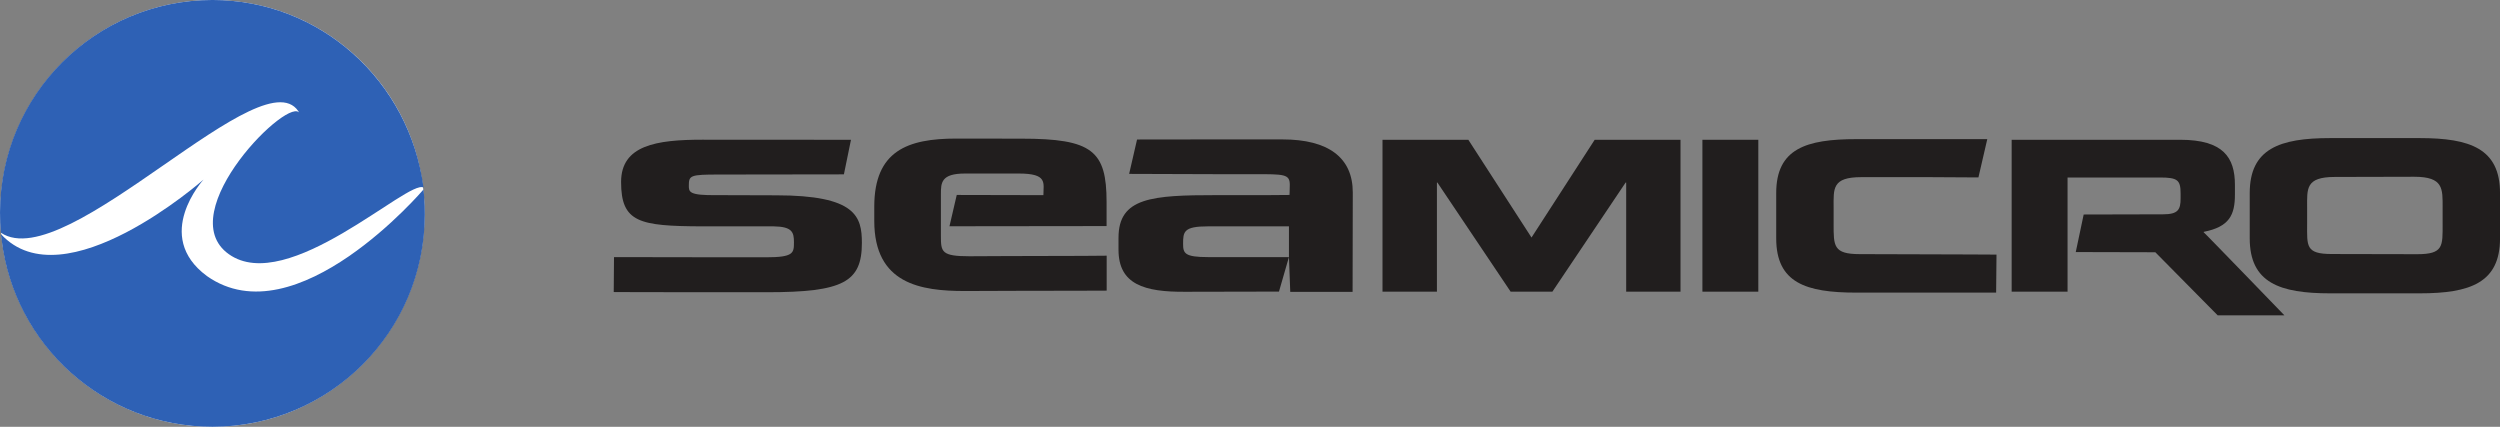
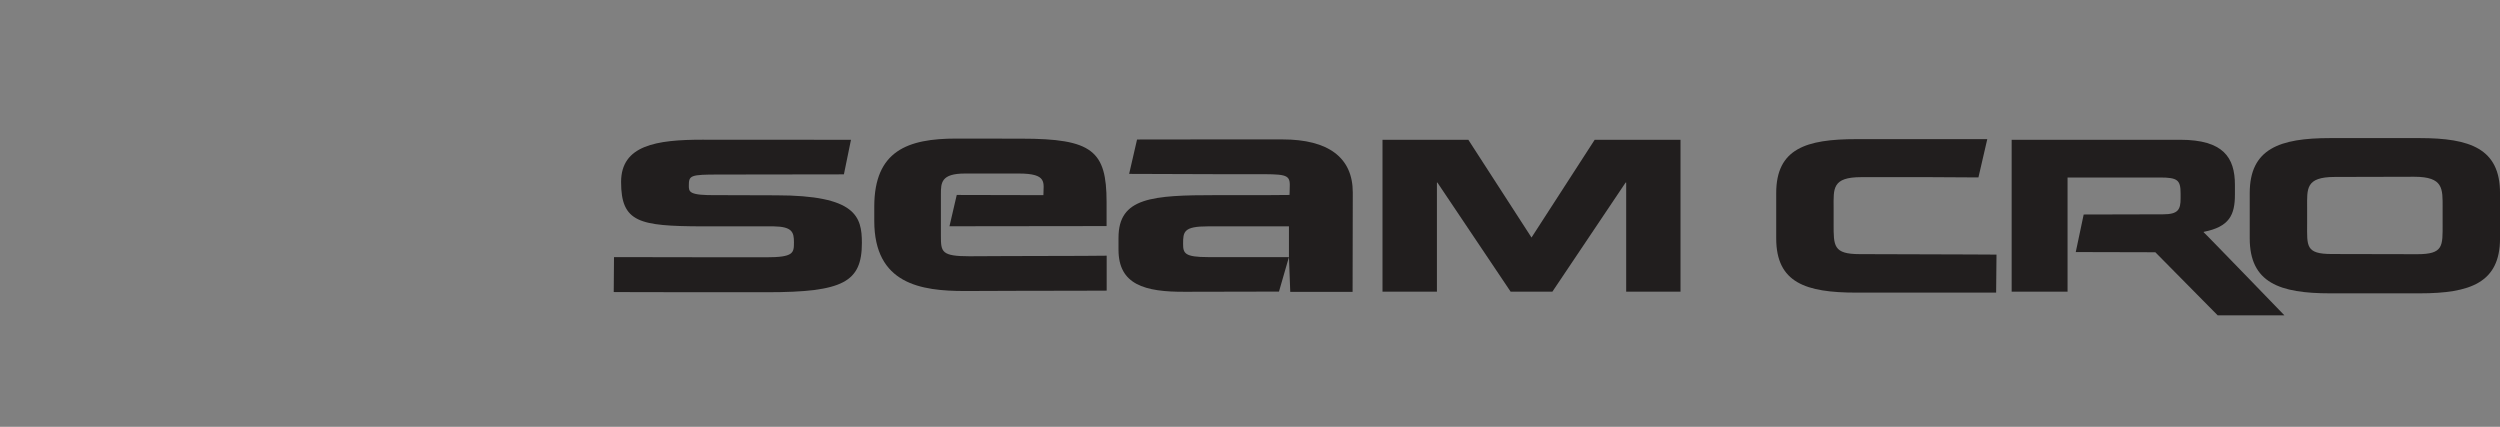
<svg xmlns="http://www.w3.org/2000/svg" width="1397.3" height="238.54" version="1.1" viewBox="0 0 1397.3 238.54">
  <rect x="0" y="0" width="1397.3" height="238.54" fill="#808080" stroke="none" />
  <g>
-     <path d="m237.34 119.27c0 65.886-53.125 119.27-118.59 119.27-65.521 0-118.65-53.385-118.65-119.27 0-65.885 53.125-119.27 118.65-119.27 65.469 0 118.59 53.385 118.59 119.27" fill="#fff" />
-     <path d="m236.72 105.89s-71.146 83.646-121.09 48.385c-30.521-22.552-1.875-53.906-1.875-53.906s-78.021 68.854-113.23 30.469v0.36s0.26 2.239 0.364 2.76c6.979 58.906 57.083 104.58 117.86 104.58 65.573 0 118.7-53.177 118.7-118.75 0-3.229-0.107-6.406-0.364-9.583-0.208-2.135-0.107-2.135-0.364-4.323" fill="#2e61b5" />
-     <path d="m236.72 104.84c-8.333-5-75.938 60.573-108.8 37.24-32.917-23.334 35.364-90.625 39.688-78.438-18.177-36.042-130.31 91.042-167.08 66.459-0.416-4.115-0.521-7.136-0.521-11.407 0-65.52 53.177-118.7 118.75-118.7 60.104 0 110.1 45.052 117.97 104.84" fill="#2e61b5" />
    <path d="m343.18 143.7s43.594 0.11 64.74 0.11h20.208c15.469 0 15.625-2.396 15.625-8.386 0-5.572-0.885-8.75-11.302-8.906h-40.26c-34.792-0.16-45.052-2.135-45.052-24.791 0-20.573 19.792-23.646 45.469-23.646l83.021 0.05-3.958 19.323s-47.552 0.1-69.896 0.1c-15.937 0-16.771 0.47-16.771 6.146 0 3.542-0.05 5.573 15.573 5.365l33.177 0.1c44.688 0 47.969 11.875 47.969 26.615 0 21.875-10.469 27.552-52.969 27.552h-35.417c-34.375 0-50.313-0.11-50.313-0.11l0.156-19.427" fill="#211e1e" />
    <path d="m525.89 108.59v18.438 5.052c0 8.75 0.416 11.145 15.938 11.145l20.521-0.1c20.208 0 42.76-0.11 42.76-0.11l13.437-0.11v19.531s-22.239 0.11-49.219 0.11l-30 0.11c-24.688 0-50.677-3.906-50.677-39.218v-7.917c0-31.25 18.646-38.073 45.833-38.073l36.458 0.05c39.636 0 47.552 6.823 47.552 35.469v13.385l-87.812 0.11 4.062-17.5 48.438 0.11c0-6.875 2.5-12.084-13.75-12.084h-30.104c-13.386 0-13.438 5.209-13.438 11.563" fill="#211e1e" />
    <path d="m720.42 143.7v-8.75-8.437h-45.26c-13.542 0-13.906 2.968-13.906 9.739 0 5.313 0.833 7.448 13.906 7.448zm-95.26-10.833c0-22.5 18.646-23.802 54.792-23.802h28.229c5.417 0 12.552-0.1 12.552-0.1s0.156-3.177 0.156-5.677c0-5.989-3.125-5.937-19.583-5.937h-21.979l-48.229-0.16 4.427-19.219 37.969-0.05h43.333c25.677 0 39.271 10.208 39.271 29.635l-0.107 55.573h-34.844l-0.729-19.479-5.573 19.323-52.396 0.11c-22.76 0.16-37.292-4.063-37.292-23.49v-6.771" fill="#211e1e" />
    <path d="m772.71 78.125h47.969l35.312 54.636 35.312-54.636h47.969v84.896h-30.364v-60.989h-0.312l-40.938 60.989h-23.333l-40.938-60.989h-0.26v60.989h-30.417v-84.896" fill="#211e1e" />
-     <path d="m951.51 163.02h31.25v-84.896h-31.25z" fill="#211e1e" />
    <path d="m992.76 107.92c0-24.844 16.719-30.156 44.844-30.156h36.719 36.406l-4.948 21.406s-18.073-0.16-27.344-0.16h-38.125c-16.458 0-15.469 6.458-15.469 16.979v9.115c0 12.343-0.208 16.927 14.583 16.927l36.614 0.11c14.062 0 39.844 0.16 39.844 0.16l-0.208 21.25h-78.178c-28.125 0-44.74-5.468-44.74-30.312v-25.313" fill="#211e1e" />
    <path d="m1155.6 140.99v22.031h-31.25v-84.896h94.271c24.063 0 30.521 9.948 30.521 25.209v5.416c0 11.355-3.073 18.021-17.448 20.834v0.26c0-0.26 45.104 46.406 45.104 46.406h-37.292l-34.844-35.261-44.479-0.11 4.427-20.99 44.427-0.11c8.438 0 9.74-2.708 9.74-8.854v-2.812c0-7.5-1.667-8.907-11.562-8.907h-51.615v41.771" fill="#211e1e" />
    <path d="m1289.5 125.1c0 12.343-0.989 16.874 13.75 16.874l47.812 0.1c14.74 0 14.167-4.584 14.167-16.927v-9.115c0-10.521 0.573-17.24-15.885-17.24l-44.375 0.11c-16.458 0-15.469 6.615-15.469 17.135zm-32.083-17.188c0-24.844 16.771-30.729 44.948-30.729h50.052c28.177 0 44.896 5.885 44.896 30.729v25.312c0 24.844-16.719 30.73-44.896 30.73h-50.052c-28.177 0-44.948-5.886-44.948-30.73v-25.312" fill="#211e1e" />
-     <path d="m1404.5 164.74h-4.479v-1.511h10.729v1.511h-4.479v11.927h-1.771v-11.927" display="none" fill="#211e1e" />
    <path d="m1412.3 163.23h2.448l4.219 11.303 4.271-11.303h2.448v13.438h-1.667v-11.146h-0.05l-4.219 11.146h-1.51l-4.219-11.146v11.146h-1.719v-13.438" display="none" fill="#211e1e" />
  </g>
</svg>